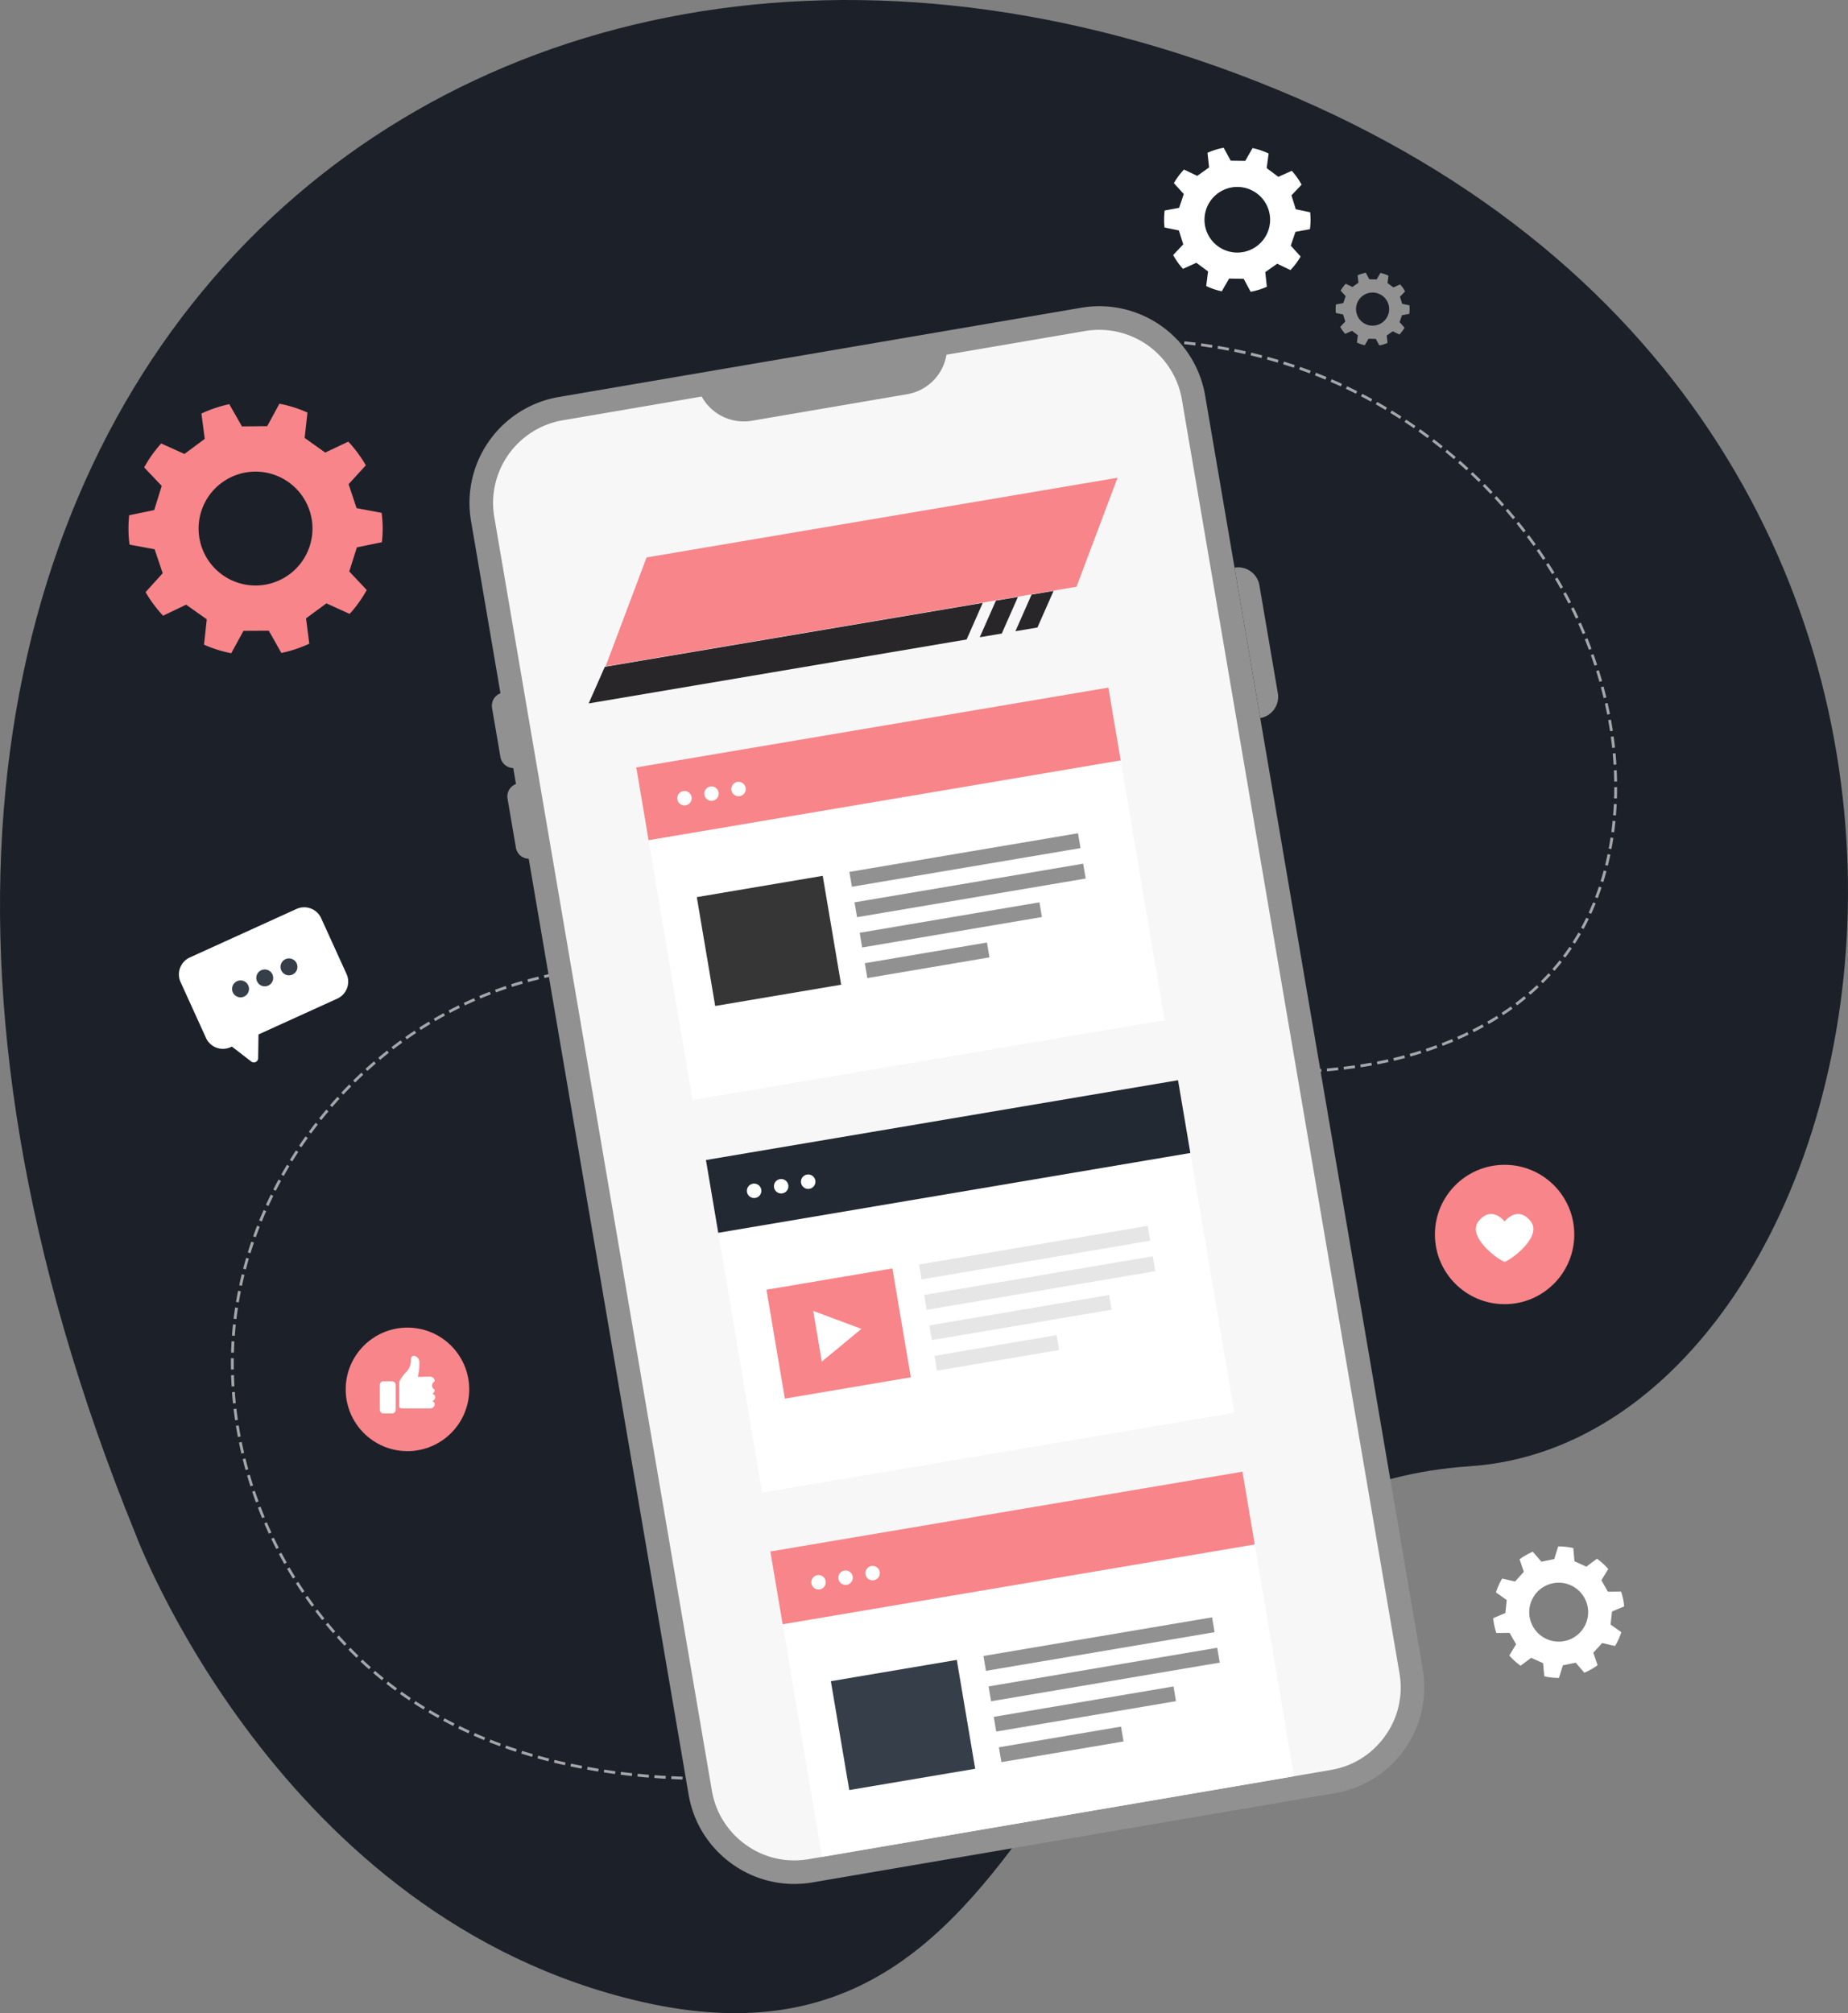
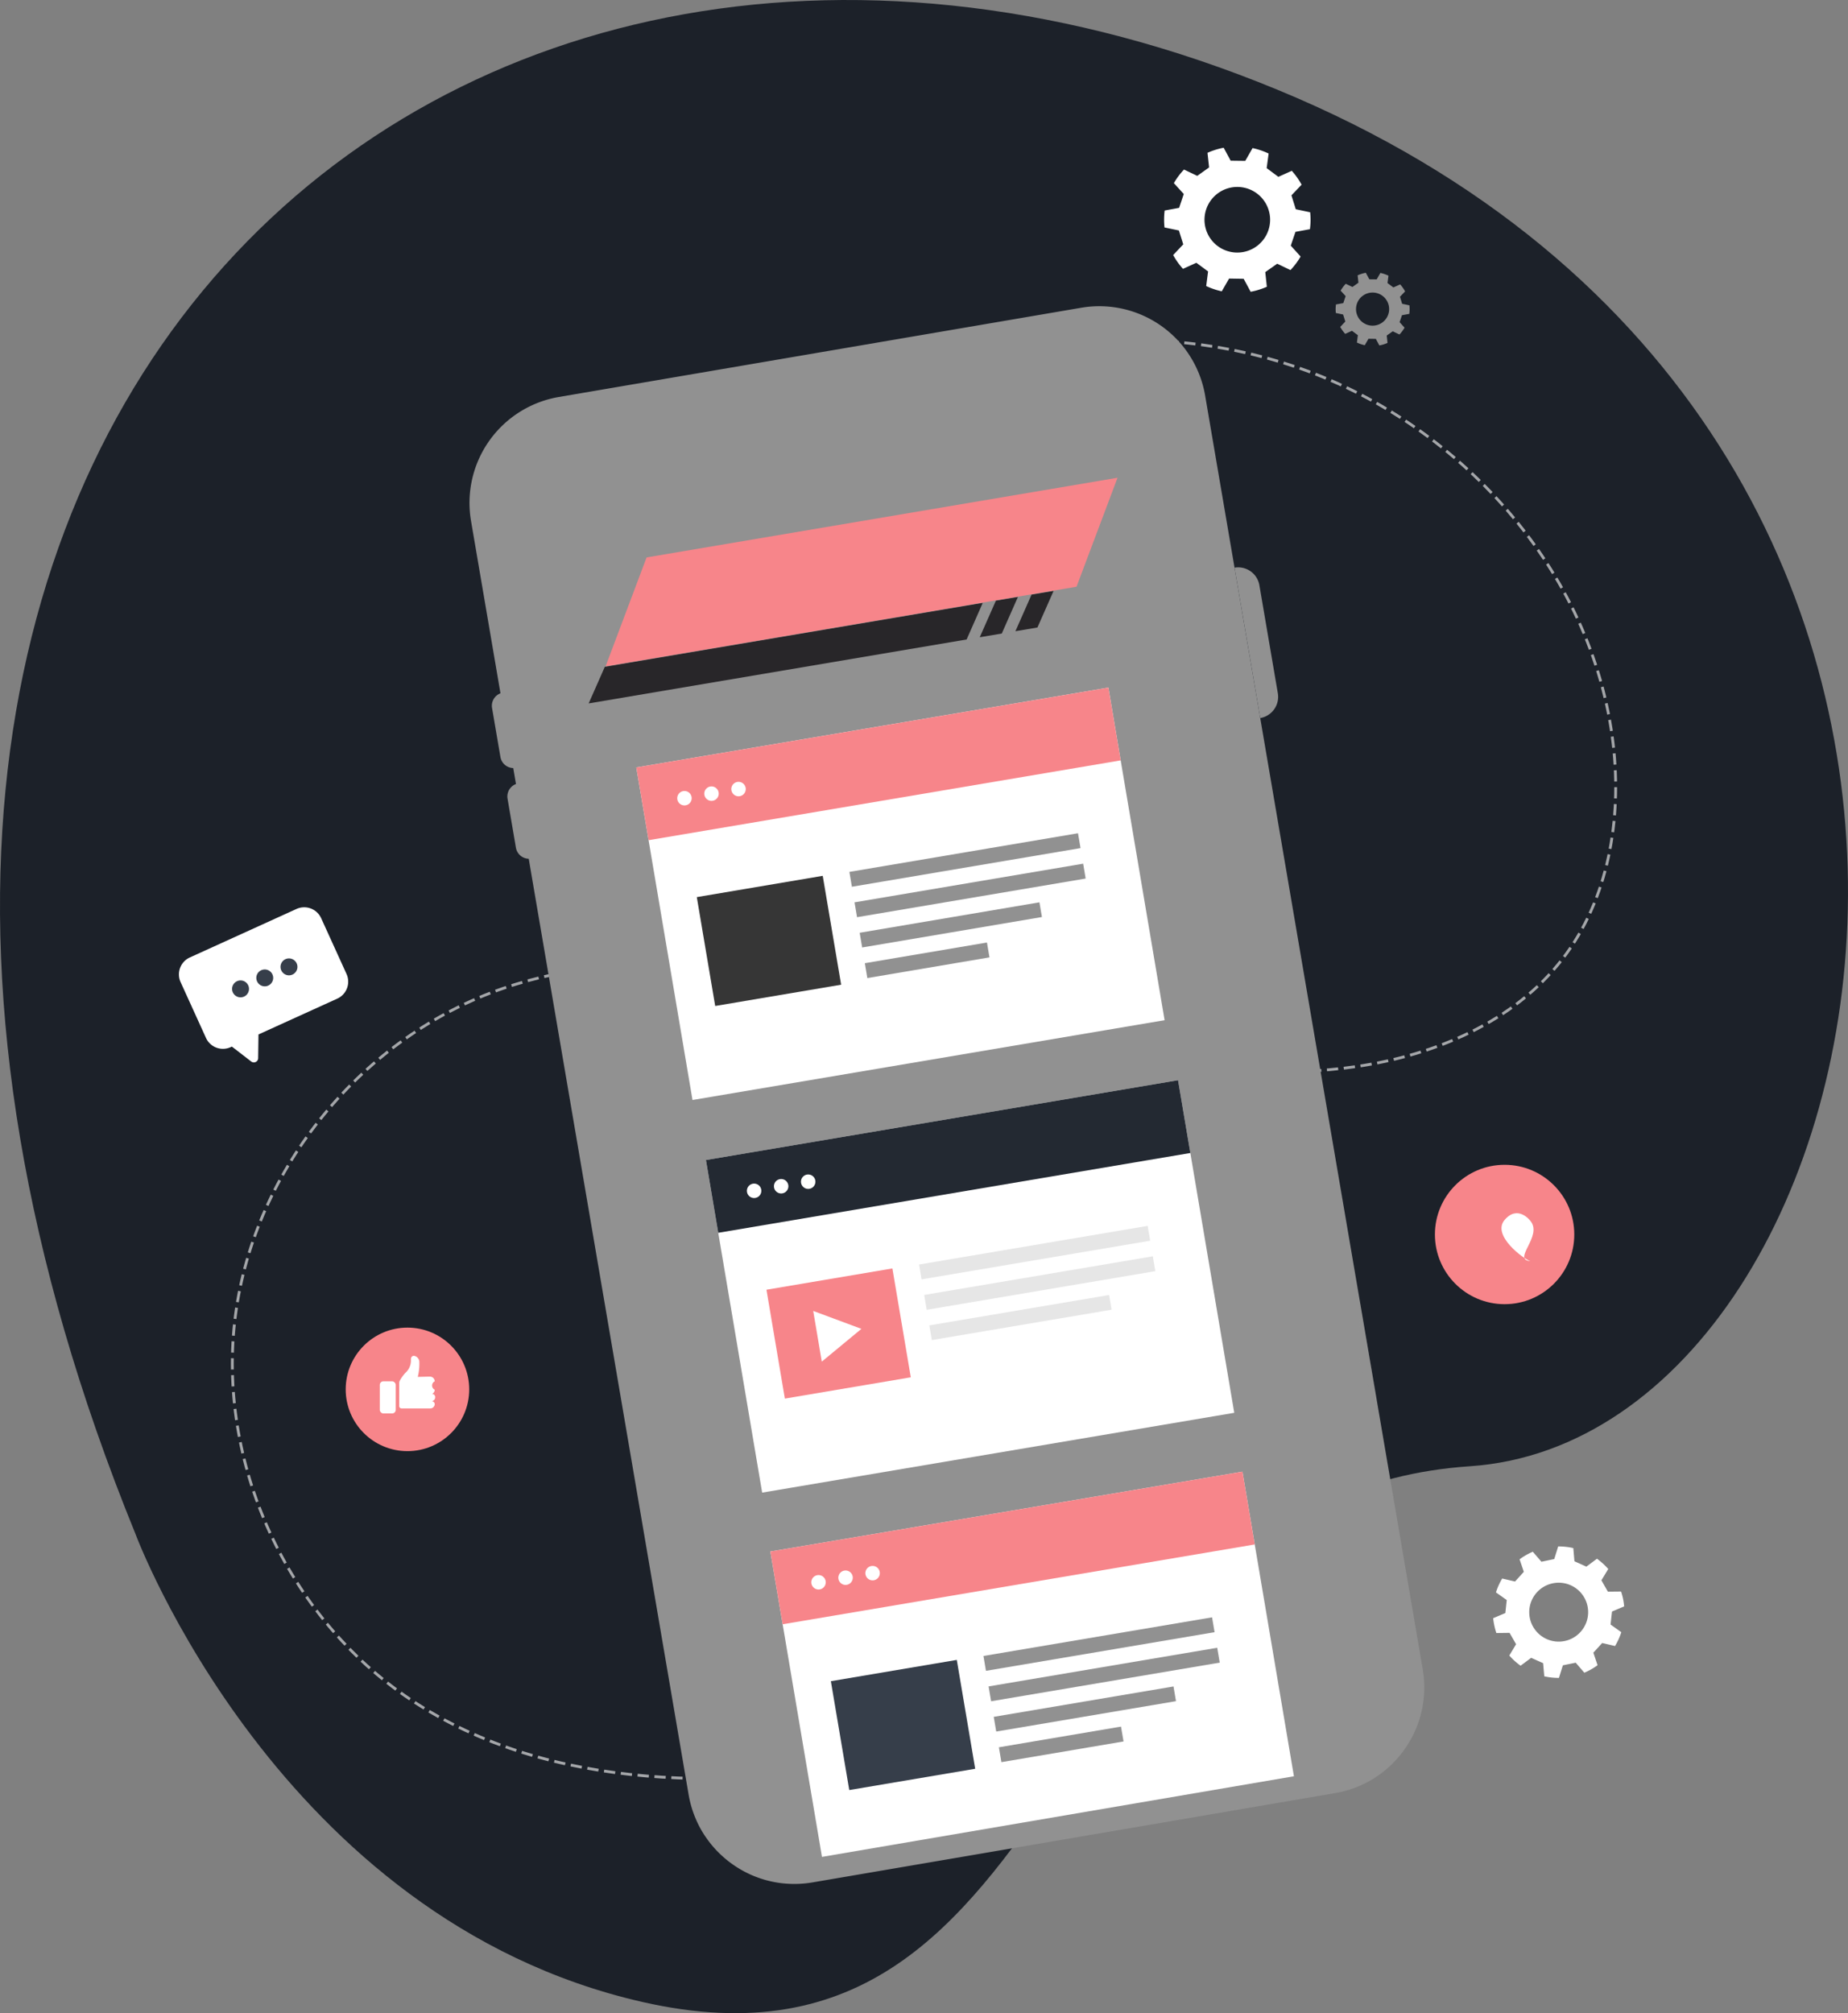
<svg xmlns="http://www.w3.org/2000/svg" width="327.813" height="357.085" viewBox="0 0 327.813 357.085">
  <rect x="0" y="0" width="327.813" height="357.085" fill="#808080" stroke="none" />
  <defs>
    <clipPath id="clip-path">
      <path id="Path_33" data-name="Path 33" d="M286.486,124.668l38.6,225.933a15.2,15.2,0,0,1,.211,3.021,12.254,12.254,0,0,1-.116,1.412l-.136.847a14.74,14.74,0,0,1-2.488,5.817,14.76,14.76,0,0,1-1.37,1.669c-.245.255-.545.543-.89.857l-.14.126c-.288.253-.586.5-.9.732l-.221.148a13.578,13.578,0,0,1-1.652,1.02l-.195.1c-.461.232-.9.425-1.324.6a15.928,15.928,0,0,1-2.929.8l-92.676,15.832a14.792,14.792,0,0,1-3.166.2c-.359-.015-.72-.039-1.067-.081a15.19,15.19,0,0,1-2.375-.478c-.376-.114-.754-.236-1.082-.367-.19-.069-.335-.121-.463-.175l-.1-.043c-.282-.113-.605-.261-1.005-.465a15.551,15.551,0,0,1-2.956-2c-.379-.326-.713-.642-1.023-.963a15.137,15.137,0,0,1-1.371-1.667,14.375,14.375,0,0,1-1.354-2.308l-.1-.213a14.974,14.974,0,0,1-1.088-3.585L164.514,145.5a14.883,14.883,0,0,1,12.151-17.147l92.675-15.831a14.88,14.88,0,0,1,15.183,6.916A14.725,14.725,0,0,1,286.486,124.668Z" transform="translate(-164.301 -112.312)" fill="none" />
    </clipPath>
  </defs>
  <g id="illus" transform="translate(-46.687 -33.088)">
    <path id="Path_1" data-name="Path 1" d="M84.617,315.027s25.355,68.269,89.867,82.994c78.235,17.859,69.772-89.82,146.836-95.012S434.507,119.576,287.141,58.832,4.069,117.389,84.617,315.027Z" transform="translate(-13.894 -9.846)" fill="#1c2129" fill-rule="evenodd" />
    <g id="OBJECTS" transform="translate(69.479 59.295)">
      <path id="Path_2" data-name="Path 2" d="M228.124,366.358c-29.522,5.2-62.116,5.849-87.042-10.745-21.944-14.608-34.478-42.11-31.074-68.181s22.582-49.465,47.546-58c24.251-8.288,50.885-3.046,75.69,3.413s50.252,14.142,75.625,10.472c13.944-2.017,27.926-7.928,36.517-19.053,8.2-10.615,10.559-24.839,9.013-38.142-3.575-30.748-27.513-57.427-57.018-67.142S234.2,115.65,208.51,133.07" transform="translate(-91.032 -80.35)" fill="none" stroke="#fff" stroke-miterlimit="10" stroke-width="0.5" stroke-dasharray="2 1" opacity="0.6" />
      <g id="Group_3" data-name="Group 3" transform="translate(60.486 28.109)">
        <path id="Path_3" data-name="Path 3" d="M289.835,123.185l38.6,225.934a19.386,19.386,0,0,1,.267,3.851c-.019.632-.075,1.253-.156,1.869-.049.314-.1.628-.147.933a18.8,18.8,0,0,1-1.776,5.211,19.422,19.422,0,0,1-1.424,2.349,20.083,20.083,0,0,1-1.736,2.113c-.418.437-.864.861-1.32,1.27l-.008,0q-.687.6-1.436,1.137l-.008,0a18.63,18.63,0,0,1-2.377,1.442l-.008,0a18.511,18.511,0,0,1-1.712.767,19.437,19.437,0,0,1-3.73,1.028l-92.676,15.832a19.024,19.024,0,0,1-4.066.253c-.223-.013-.437-.019-.661-.04-.24-.019-.491-.044-.734-.07a19.451,19.451,0,0,1-2.989-.6c-.492-.145-.969-.3-1.432-.477-.218-.082-.435-.163-.647-.255-.456-.185-.9-.4-1.337-.621a19.226,19.226,0,0,1-3.781-2.547c-.458-.4-.9-.814-1.327-1.259a19.249,19.249,0,0,1-1.756-2.128,18.1,18.1,0,0,1-1.85-3.225l0-.008a19,19,0,0,1-1.395-4.585l-38.6-225.934a19.054,19.054,0,0,1,15.571-21.977l92.676-15.831A19.046,19.046,0,0,1,289.835,123.185Z" transform="translate(-159.338 -107.347)" fill="#919191" />
-         <path id="Path_4" data-name="Path 4" d="M286.488,124.668l38.6,225.933a15.135,15.135,0,0,1,.21,3.021,12.254,12.254,0,0,1-.116,1.412l-.136.847a14.274,14.274,0,0,1-1.366,3.978,14.458,14.458,0,0,1-1.122,1.839,14.671,14.671,0,0,1-1.37,1.669c-.245.255-.544.543-.89.857l-.14.126c-.288.253-.585.5-.9.732l-.221.148a13.5,13.5,0,0,1-1.651,1.02l-.195.1c-.462.232-.9.425-1.324.6a15.917,15.917,0,0,1-2.929.8l-92.676,15.832a14.789,14.789,0,0,1-3.166.2c-.359-.015-.72-.039-1.067-.081a15.229,15.229,0,0,1-2.375-.478c-.376-.114-.753-.236-1.081-.367-.191-.069-.335-.121-.463-.175l-.1-.043c-.282-.113-.6-.261-1-.465a15.531,15.531,0,0,1-2.957-2c-.379-.326-.713-.642-1.022-.963a15.145,15.145,0,0,1-1.372-1.667,14.368,14.368,0,0,1-1.353-2.308l-.1-.213a15.049,15.049,0,0,1-1.088-3.585L164.515,145.5a14.884,14.884,0,0,1,12.151-17.147l92.675-15.831a14.879,14.879,0,0,1,15.183,6.916A14.725,14.725,0,0,1,286.488,124.668Z" transform="translate(-160.116 -108.125)" fill="#f7f7f7" />
        <path id="Path_5" data-name="Path 5" d="M346.662,319.3c-.045-.859-.083-1.88-.1-3.04l3.042,17.813a53.209,53.209,0,0,1-2.688-5.349C346.308,326.922,346.413,322.863,346.662,319.3Z" transform="translate(-188.671 -140.097)" fill="#919191" opacity="0.2" style="mix-blend-mode: multiply;isolation: isolate" />
        <path id="Path_6" data-name="Path 6" d="M324.84,189.007h0l-4.558-26.675h0a3.819,3.819,0,0,1,4.408,3.122l3.271,19.146A3.819,3.819,0,0,1,324.84,189.007Z" transform="translate(-184.567 -115.958)" fill="#919191" />
        <path id="Rectangle_2" data-name="Rectangle 2" d="M0,0H1.461A2.359,2.359,0,0,1,3.82,2.359v8.814a2.359,2.359,0,0,1-2.359,2.359H0a0,0,0,0,1,0,0V0A0,0,0,0,1,0,0Z" transform="translate(9.654 81.636) rotate(170.305)" fill="#919191" />
        <path id="Rectangle_3" data-name="Rectangle 3" d="M0,0H1.461A2.359,2.359,0,0,1,3.82,2.359v8.814a2.359,2.359,0,0,1-2.359,2.359H0a0,0,0,0,1,0,0V0A0,0,0,0,1,0,0Z" transform="translate(12.402 97.724) rotate(170.305)" fill="#919191" />
        <path id="Path_7" data-name="Path 7" d="M244.473,124.028l-27.557,4.708a8.516,8.516,0,0,1-9.828-6.96h0l44.345-7.576h0A8.515,8.515,0,0,1,244.473,124.028Z" transform="translate(-166.823 -108.421)" fill="#919191" />
      </g>
      <g id="Group_6" data-name="Group 6" transform="translate(242.088 248.085)">
        <g id="Group_5" data-name="Group 5">
          <g id="Group_4" data-name="Group 4">
            <path id="Path_8" data-name="Path 8" d="M374.907,382.3a11.06,11.06,0,0,0,.352,1.283l2.34-.031,1.156,2.012-1.2,2.007a11.62,11.62,0,0,0,2,1.81l1.875-1.4,2.119.945.207,2.334a11.514,11.514,0,0,0,2.6.285l.7-2.236,2.275-.464,1.53,1.778a11.607,11.607,0,0,0,2.347-1.334l-.746-2.222,1.567-1.714,2.279.534a11.607,11.607,0,0,0,1.111-2.456l-1.906-1.357.256-2.306,2.158-.91a11.941,11.941,0,0,0-.206-1.394,12.456,12.456,0,0,0-.34-1.245l-2.342.025-1.149-2.015,1.214-2.005a11.824,11.824,0,0,0-2-1.82l-1.88,1.4-2.117-.951-.2-2.337a11.687,11.687,0,0,0-2.682-.294l-.7,2.24-2.273.473-1.533-1.774a11.73,11.73,0,0,0-2.343,1.344l.752,2.219-1.558,1.721-2.281-.528a11.562,11.562,0,0,0-1.105,2.461l1.913,1.349-.247,2.31-2.159.914A11.939,11.939,0,0,0,374.907,382.3Zm7.322-5.677a5.225,5.225,0,1,1,.835,7.35A5.225,5.225,0,0,1,382.228,376.626Z" transform="translate(-374.7 -368.217)" fill="#fff" />
          </g>
        </g>
      </g>
      <g id="Group_8" data-name="Group 8" transform="translate(183.702)">
        <g id="Group_7" data-name="Group 7">
          <path id="Path_9" data-name="Path 9" d="M305.461,86.673a12.29,12.29,0,0,0,.075,1.481l2.553.529.773,2.466-1.791,1.895a12.943,12.943,0,0,0,1.741,2.449l2.376-1.077,2.078,1.538-.335,2.589a12.815,12.815,0,0,0,2.762.935l1.3-2.263,2.586.043,1.237,2.3a12.93,12.93,0,0,0,2.873-.888l-.277-2.6,2.116-1.488,2.351,1.128a12.9,12.9,0,0,0,1.8-2.4l-1.746-1.934.832-2.446,2.566-.471a13.072,13.072,0,0,0,.111-1.566,13.9,13.9,0,0,0-.07-1.436l-2.553-.536-.766-2.468,1.8-1.89a13.146,13.146,0,0,0-1.739-2.46l-2.381,1.069-2.074-1.544.346-2.59a13.048,13.048,0,0,0-2.847-.965l-1.3,2.269-2.586-.032-1.241-2.3a13.051,13.051,0,0,0-2.87.9l.284,2.595L311.345,79l-2.354-1.122a12.918,12.918,0,0,0-1.794,2.411l1.756,1.928-.824,2.454-2.567.475A13.045,13.045,0,0,0,305.461,86.673Zm9.328-4.414a5.82,5.82,0,1,1-.858,8.195A5.821,5.821,0,0,1,314.789,82.259Z" transform="translate(-305.46 -74.013)" fill="#fff" />
        </g>
      </g>
      <g id="Group_11" data-name="Group 11" transform="translate(214.134 22.172)">
        <g id="Group_10" data-name="Group 10">
          <g id="Group_9" data-name="Group 9">
            <path id="Path_10" data-name="Path 10" d="M341.549,106.7a6.249,6.249,0,0,0,.039.747l1.288.266.39,1.245-.9.956a6.584,6.584,0,0,0,.878,1.235l1.2-.543,1.048.777-.169,1.306a6.508,6.508,0,0,0,1.394.472l.658-1.143,1.305.021.624,1.162a6.562,6.562,0,0,0,1.45-.448l-.14-1.31,1.068-.751,1.186.57a6.5,6.5,0,0,0,.908-1.214l-.881-.976.42-1.235,1.3-.238a6.751,6.751,0,0,0,.056-.79,6.869,6.869,0,0,0-.035-.725l-1.288-.271-.386-1.245.91-.954a6.667,6.667,0,0,0-.878-1.241l-1.2.54-1.046-.78.174-1.306a6.566,6.566,0,0,0-1.436-.487l-.654,1.146-1.305-.017-.627-1.159a6.581,6.581,0,0,0-1.449.454l.143,1.31-1.064.756-1.188-.567a6.594,6.594,0,0,0-.906,1.217l.887.973-.416,1.239-1.3.239A6.838,6.838,0,0,0,341.549,106.7Zm4.708-2.229a2.937,2.937,0,1,1-.433,4.136A2.939,2.939,0,0,1,346.257,104.468Z" transform="translate(-341.549 -100.307)" fill="#919191" />
          </g>
        </g>
      </g>
      <g id="Group_14" data-name="Group 14" transform="translate(0 45.393)">
        <g id="Group_13" data-name="Group 13">
          <g id="Group_12" data-name="Group 12">
-             <path id="Path_11" data-name="Path 11" d="M87.611,150.282a21.117,21.117,0,0,0,.185,2.565l4.448.823,1.433,4.249-3.037,3.353a22.512,22.512,0,0,0,3.11,4.183l4.083-1.955,3.661,2.592-.486,4.5a22.271,22.271,0,0,0,4.826,1.52l2.177-3.974,4.487-.021,2.231,3.946a22.431,22.431,0,0,0,4.951-1.645l-.577-4.493,3.616-2.66,4.12,1.871a22.448,22.448,0,0,0,3.032-4.239l-3.1-3.291,1.354-4.274,4.434-.912a22.923,22.923,0,0,0,.136-2.72,24.383,24.383,0,0,0-.175-2.488l-4.449-.836-1.419-4.254,3.057-3.343a22.82,22.82,0,0,0-3.108-4.2l-4.091,1.941-3.654-2.6.5-4.5a22.623,22.623,0,0,0-4.973-1.569l-2.165,3.985-4.487.04-2.239-3.941a22.709,22.709,0,0,0-4.946,1.665l.59,4.49-3.6,2.676-4.125-1.86a22.45,22.45,0,0,0-3.023,4.248l3.119,3.279-1.339,4.287-4.436.918A22.826,22.826,0,0,0,87.611,150.282Zm16.019-8a10.1,10.1,0,1,1-1.187,14.248A10.1,10.1,0,0,1,103.63,142.279Z" transform="translate(-87.608 -127.845)" fill="#f7858a" />
-           </g>
+             </g>
        </g>
      </g>
      <g id="Group_40" data-name="Group 40" transform="translate(64.671 32.295)">
        <g id="Group_39" data-name="Group 39" clip-path="url(#clip-path)">
          <g id="Group_20" data-name="Group 20" transform="translate(5.195 239.111)">
            <g id="Group_19" data-name="Group 19">
              <path id="Path_16" data-name="Path 16" d="M170.462,402.263a6.261,6.261,0,0,0,.039.747l1.288.266.39,1.245-.9.956a6.557,6.557,0,0,0,.878,1.235l1.2-.543,1.048.777-.169,1.306a6.464,6.464,0,0,0,1.394.472l.658-1.143,1.305.022.624,1.161a6.474,6.474,0,0,0,1.45-.448l-.14-1.31,1.068-.751,1.186.57a6.518,6.518,0,0,0,.908-1.213l-.881-.976.42-1.235,1.3-.238a6.755,6.755,0,0,0,.056-.79,6.866,6.866,0,0,0-.035-.725l-1.288-.271-.386-1.245.91-.954a6.664,6.664,0,0,0-.878-1.241l-1.2.54-1.046-.779.174-1.307a6.6,6.6,0,0,0-1.436-.487l-.654,1.146-1.305-.016-.627-1.16a6.582,6.582,0,0,0-1.449.454l.143,1.31-1.064.756-1.188-.566a6.536,6.536,0,0,0-.906,1.217l.887.972-.416,1.239-1.3.24A6.834,6.834,0,0,0,170.462,402.263Zm4.708-2.229a2.937,2.937,0,1,1-.433,4.136A2.939,2.939,0,0,1,175.17,400.034Z" transform="translate(-170.462 -395.873)" fill="#b099ff" />
            </g>
          </g>
          <g id="Group_25" data-name="Group 25" transform="translate(25.406 63.461)">
            <g id="Group_23" data-name="Group 23" transform="translate(0 0)">
              <g id="Group_22" data-name="Group 22">
                <g id="Group_21" data-name="Group 21">
                  <rect id="Rectangle_4" data-name="Rectangle 4" width="84.933" height="59.829" transform="translate(0 14.157) rotate(-9.595)" fill="#fff" />
                  <rect id="Rectangle_5" data-name="Rectangle 5" width="84.933" height="13.092" transform="translate(0 14.157) rotate(-9.595)" fill="#f7858a" />
                  <rect id="Rectangle_6" data-name="Rectangle 6" width="41.131" height="2.671" transform="translate(37.802 32.69) rotate(-9.595)" fill="#919191" />
                  <rect id="Rectangle_7" data-name="Rectangle 7" width="41.131" height="2.671" transform="translate(38.715 38.088) rotate(-9.595)" fill="#919191" />
                  <rect id="Rectangle_8" data-name="Rectangle 8" width="32.341" height="2.644" transform="matrix(0.986, -0.167, 0.167, 0.986, 39.627, 43.487)" fill="#919191" />
                  <rect id="Rectangle_9" data-name="Rectangle 9" width="21.973" height="2.673" transform="matrix(0.986, -0.167, 0.167, 0.986, 40.54, 48.885)" fill="#919191" />
                </g>
              </g>
              <rect id="Rectangle_10" data-name="Rectangle 10" width="22.656" height="19.584" transform="translate(10.735 37.163) rotate(-9.595)" fill="#363636" />
            </g>
            <g id="Group_24" data-name="Group 24" transform="translate(7.267 16.716)">
              <path id="Path_17" data-name="Path 17" d="M205.591,210.384a1.28,1.28,0,1,1-1.476-1.049A1.28,1.28,0,0,1,205.591,210.384Z" transform="translate(-203.049 -207.695)" fill="#fff" />
              <path id="Path_18" data-name="Path 18" d="M211.278,209.422a1.28,1.28,0,1,1-1.475-1.048A1.28,1.28,0,0,1,211.278,209.422Z" transform="translate(-203.94 -207.544)" fill="#fff" />
              <path id="Path_19" data-name="Path 19" d="M216.966,208.461a1.28,1.28,0,1,1-1.476-1.049A1.28,1.28,0,0,1,216.966,208.461Z" transform="translate(-204.832 -207.393)" fill="#fff" />
            </g>
          </g>
          <g id="Group_30" data-name="Group 30" transform="translate(37.763 133.1)">
            <g id="Group_28" data-name="Group 28" transform="translate(0 0)">
              <g id="Group_27" data-name="Group 27">
                <g id="Group_26" data-name="Group 26">
                  <rect id="Rectangle_11" data-name="Rectangle 11" width="84.932" height="59.829" transform="translate(0 14.157) rotate(-9.595)" fill="#fff" />
                  <rect id="Rectangle_12" data-name="Rectangle 12" width="84.932" height="13.092" transform="translate(0 14.157) rotate(-9.595)" fill="#232932" />
                  <rect id="Rectangle_13" data-name="Rectangle 13" width="41.131" height="2.671" transform="translate(37.802 32.69) rotate(-9.595)" fill="#919191" opacity="0.23" />
                  <rect id="Rectangle_14" data-name="Rectangle 14" width="41.131" height="2.671" transform="translate(38.715 38.088) rotate(-9.595)" fill="#919191" opacity="0.23" />
                  <rect id="Rectangle_15" data-name="Rectangle 15" width="32.341" height="2.644" transform="translate(39.627 43.487) rotate(-9.595)" fill="#919191" opacity="0.23" />
-                   <rect id="Rectangle_16" data-name="Rectangle 16" width="21.973" height="2.673" transform="matrix(0.986, -0.167, 0.167, 0.986, 40.54, 48.885)" fill="#919191" opacity="0.23" />
                </g>
              </g>
              <rect id="Rectangle_17" data-name="Rectangle 17" width="22.656" height="19.584" transform="translate(10.735 37.163) rotate(-9.595)" fill="#f7858a" />
            </g>
            <g id="Group_29" data-name="Group 29" transform="translate(7.267 16.716)">
              <path id="Path_20" data-name="Path 20" d="M220.244,292.969a1.28,1.28,0,1,1-1.476-1.049A1.28,1.28,0,0,1,220.244,292.969Z" transform="translate(-217.702 -290.28)" fill="#fff" />
              <path id="Path_21" data-name="Path 21" d="M225.932,292.007a1.28,1.28,0,1,1-1.476-1.049A1.28,1.28,0,0,1,225.932,292.007Z" transform="translate(-218.594 -290.129)" fill="#fff" />
              <path id="Path_22" data-name="Path 22" d="M231.619,291.046A1.28,1.28,0,1,1,230.144,290,1.28,1.28,0,0,1,231.619,291.046Z" transform="translate(-219.486 -289.978)" fill="#fff" />
            </g>
          </g>
          <g id="Group_35" data-name="Group 35" transform="translate(49.187 202.536)">
            <g id="Group_33" data-name="Group 33" transform="translate(0 0)">
              <g id="Group_32" data-name="Group 32" transform="translate(0)">
                <g id="Group_31" data-name="Group 31">
                  <rect id="Rectangle_18" data-name="Rectangle 18" width="84.932" height="59.829" transform="translate(0 14.157) rotate(-9.595)" fill="#fff" />
                  <rect id="Rectangle_19" data-name="Rectangle 19" width="84.932" height="13.092" transform="translate(0 14.157) rotate(-9.595)" fill="#f7858a" />
                  <rect id="Rectangle_20" data-name="Rectangle 20" width="41.131" height="2.671" transform="translate(37.802 32.69) rotate(-9.595)" fill="#919191" />
                  <rect id="Rectangle_21" data-name="Rectangle 21" width="41.131" height="2.671" transform="translate(38.715 38.088) rotate(-9.595)" fill="#919191" />
                  <rect id="Rectangle_22" data-name="Rectangle 22" width="32.341" height="2.644" transform="translate(39.627 43.487) rotate(-9.595)" fill="#919191" />
                  <rect id="Rectangle_23" data-name="Rectangle 23" width="21.973" height="2.673" transform="matrix(0.986, -0.167, 0.167, 0.986, 40.54, 48.885)" fill="#919191" />
                </g>
              </g>
              <path id="Path_50675" data-name="Path 50675" d="M0,0H22.656V19.584H0Z" transform="translate(10.735 37.162) rotate(-9.595)" fill="#363e4a" />
            </g>
            <g id="Group_34" data-name="Group 34" transform="translate(7.267 16.716)">
              <path id="Path_23" data-name="Path 23" d="M233.792,375.313a1.28,1.28,0,1,1-1.476-1.049A1.282,1.282,0,0,1,233.792,375.313Z" transform="translate(-231.249 -372.624)" fill="#fff" />
              <path id="Path_24" data-name="Path 24" d="M239.479,374.351A1.28,1.28,0,1,1,238,373.3,1.28,1.28,0,0,1,239.479,374.351Z" transform="translate(-232.141 -372.473)" fill="#fff" />
              <path id="Path_25" data-name="Path 25" d="M245.167,373.39a1.28,1.28,0,1,1-1.476-1.049A1.281,1.281,0,0,1,245.167,373.39Z" transform="translate(-233.033 -372.322)" fill="#fff" />
            </g>
          </g>
          <g id="Group_36" data-name="Group 36" transform="translate(16.959 26.24)">
            <path id="Path_26" data-name="Path 26" d="M251.457,176.24l-67.044,11.342,2.866-6.492,67.044-11.342Z" transform="translate(-184.413 -147.555)" fill="#282629" />
            <path id="Path_27" data-name="Path 27" d="M270.592,174.988l-3.908.661,2.866-6.492,3.908-.661Z" transform="translate(-197.31 -147.359)" fill="#282629" />
            <path id="Path_28" data-name="Path 28" d="M278.092,173.719l-3.908.661,2.866-6.492,3.908-.661Z" transform="translate(-198.485 -147.16)" fill="#282629" />
            <path id="Path_29" data-name="Path 29" d="M271.513,162.757l-83.54,14.132,7.272-19.327,83.54-14.132Z" transform="translate(-184.971 -143.43)" fill="#f7858a" />
          </g>
          <path id="Path_30" data-name="Path 30" d="M240.2,321.866l-8.548-3.18,1.52,8.993Z" transform="translate(-174.859 -144.663)" fill="#fff" />
        </g>
      </g>
      <g id="Group_41" data-name="Group 41" transform="translate(231.745 180.399)">
        <circle id="Ellipse_1" data-name="Ellipse 1" cx="12.361" cy="12.361" r="12.361" fill="#f7858a" />
-         <path id="Path_34" data-name="Path 34" d="M380.7,299.491c-2.357-2.773-4.557.136-4.557.136s-2.2-2.909-4.558-.136c-2.306,2.713,3.31,6.89,4.558,7.3C377.392,306.381,383.008,302.2,380.7,299.491Z" transform="translate(-363.783 -289.57)" fill="#fff" />
+         <path id="Path_34" data-name="Path 34" d="M380.7,299.491s-2.2-2.909-4.558-.136c-2.306,2.713,3.31,6.89,4.558,7.3C377.392,306.381,383.008,302.2,380.7,299.491Z" transform="translate(-363.783 -289.57)" fill="#fff" />
      </g>
      <g id="Group_43" data-name="Group 43" transform="translate(38.531 209.277)">
        <circle id="Ellipse_2" data-name="Ellipse 2" cx="10.955" cy="10.955" r="10.955" fill="#f7858a" />
        <g id="Group_42" data-name="Group 42" transform="translate(6.047 5.01)">
          <path id="Path_35" data-name="Path 35" d="M150.854,334.144a.83.83,0,0,1,0-1.49.836.836,0,0,0-.836-.835h-.135l-2.031.046a9.673,9.673,0,0,0,.271-2.776c-.158-.971-1.466-1.4-1.489-.316a2.931,2.931,0,0,1-.993,2.392,7.274,7.274,0,0,0-.98,1.366.891.891,0,0,0-.1.423v4.1a.407.407,0,0,0,.406.406h5.054a.786.786,0,0,0,.837-.8c-.029-.376-.491-.519-.491-.519a.626.626,0,0,0,.564-.609.563.563,0,0,0-.54-.647A.834.834,0,0,0,150.854,334.144Z" transform="translate(-141.113 -328.136)" fill="#fff" />
          <rect id="Rectangle_25" data-name="Rectangle 25" width="2.828" height="5.694" rx="0.624" transform="translate(0 4.518)" fill="#fff" />
        </g>
      </g>
      <g id="Group_44" data-name="Group 44" transform="translate(8.948 134.722)">
        <path id="Path_36" data-name="Path 36" d="M119.072,234.077l-18.914,8.6a3.3,3.3,0,0,0-1.641,4.376l4.5,9.894a3.3,3.3,0,0,0,4.376,1.641l.222-.1,3.431,2.648a.764.764,0,0,0,1.23-.6l.056-4.2,13.976-6.353a3.306,3.306,0,0,0,1.641-4.377l-4.5-9.894A3.305,3.305,0,0,0,119.072,234.077Z" transform="translate(-98.22 -233.779)" fill="#fff" />
        <path id="Path_37" data-name="Path 37" d="M112.268,250.047a1.5,1.5,0,1,1-1.988-.745A1.5,1.5,0,0,1,112.268,250.047Z" transform="translate(-99.972 -236.192)" fill="#363e4a" />
        <circle id="Ellipse_3" data-name="Ellipse 3" cx="1.501" cy="1.501" r="1.501" transform="matrix(0.969, -0.246, 0.246, 0.969, 13.401, 11.439)" fill="#363e4a" />
        <path id="Path_38" data-name="Path 38" d="M122.456,245.415a1.5,1.5,0,1,1-1.988-.745A1.5,1.5,0,0,1,122.456,245.415Z" transform="translate(-101.569 -235.466)" fill="#363e4a" />
      </g>
    </g>
  </g>
</svg>